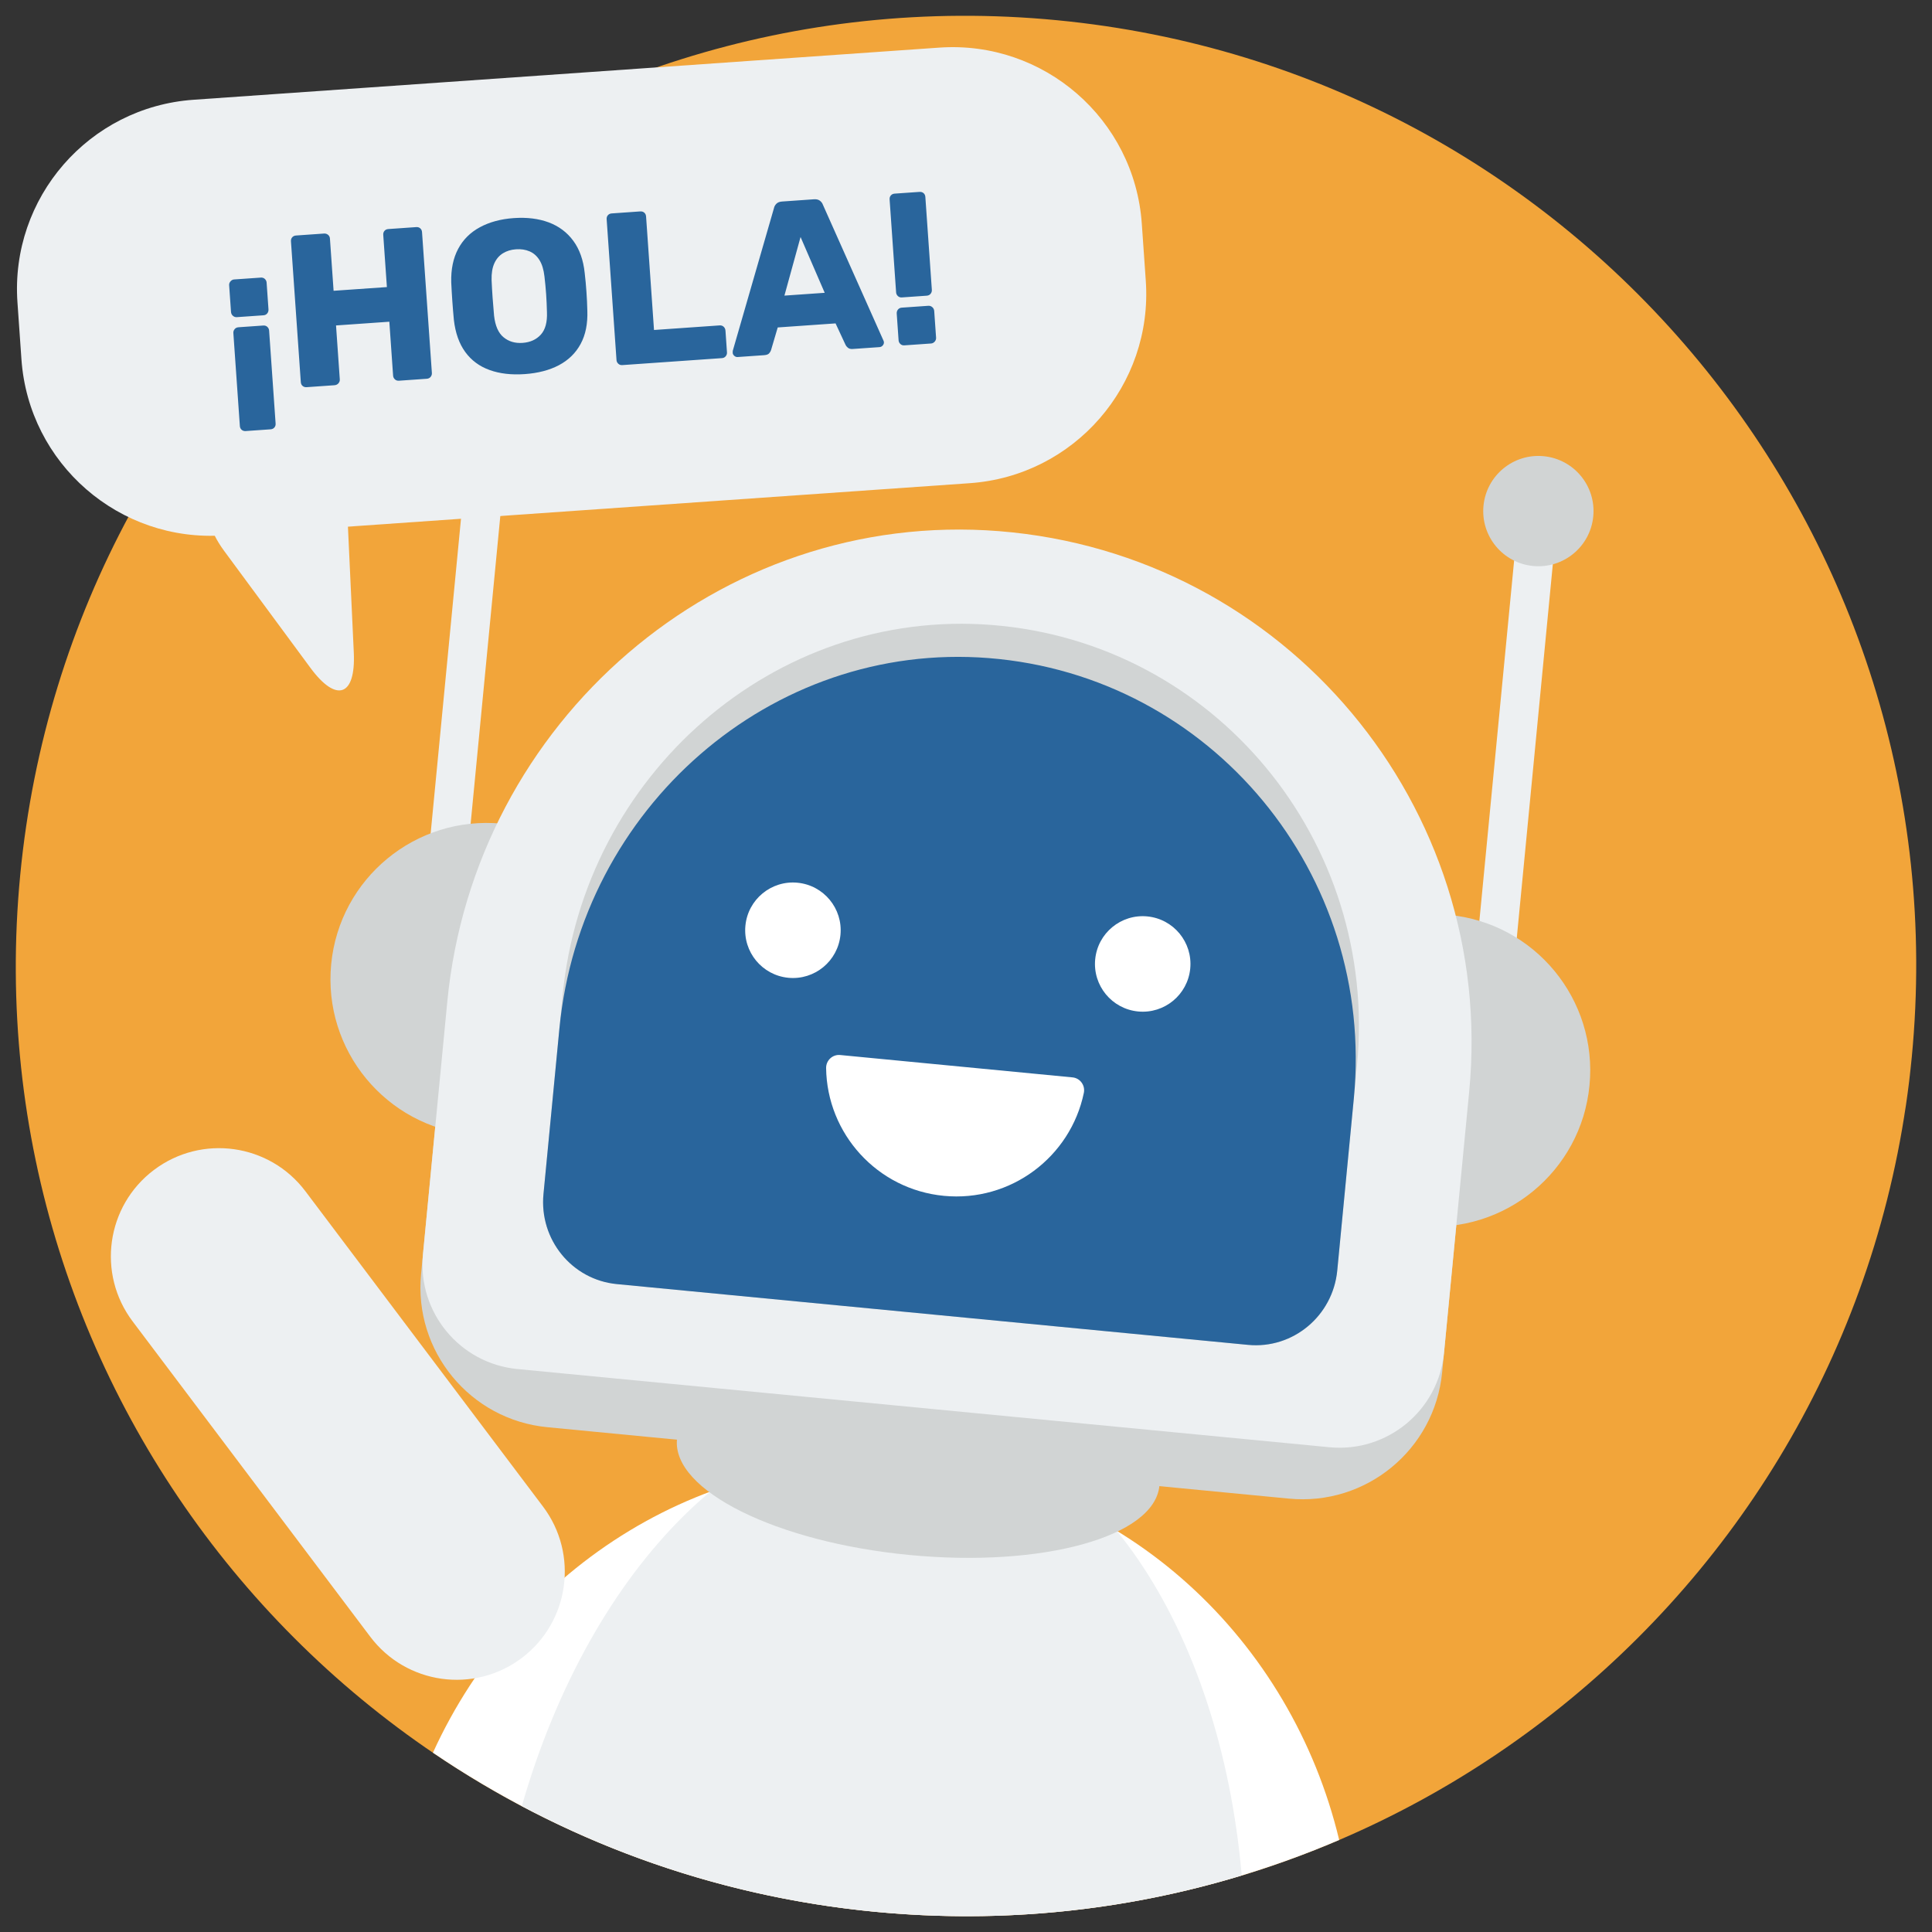
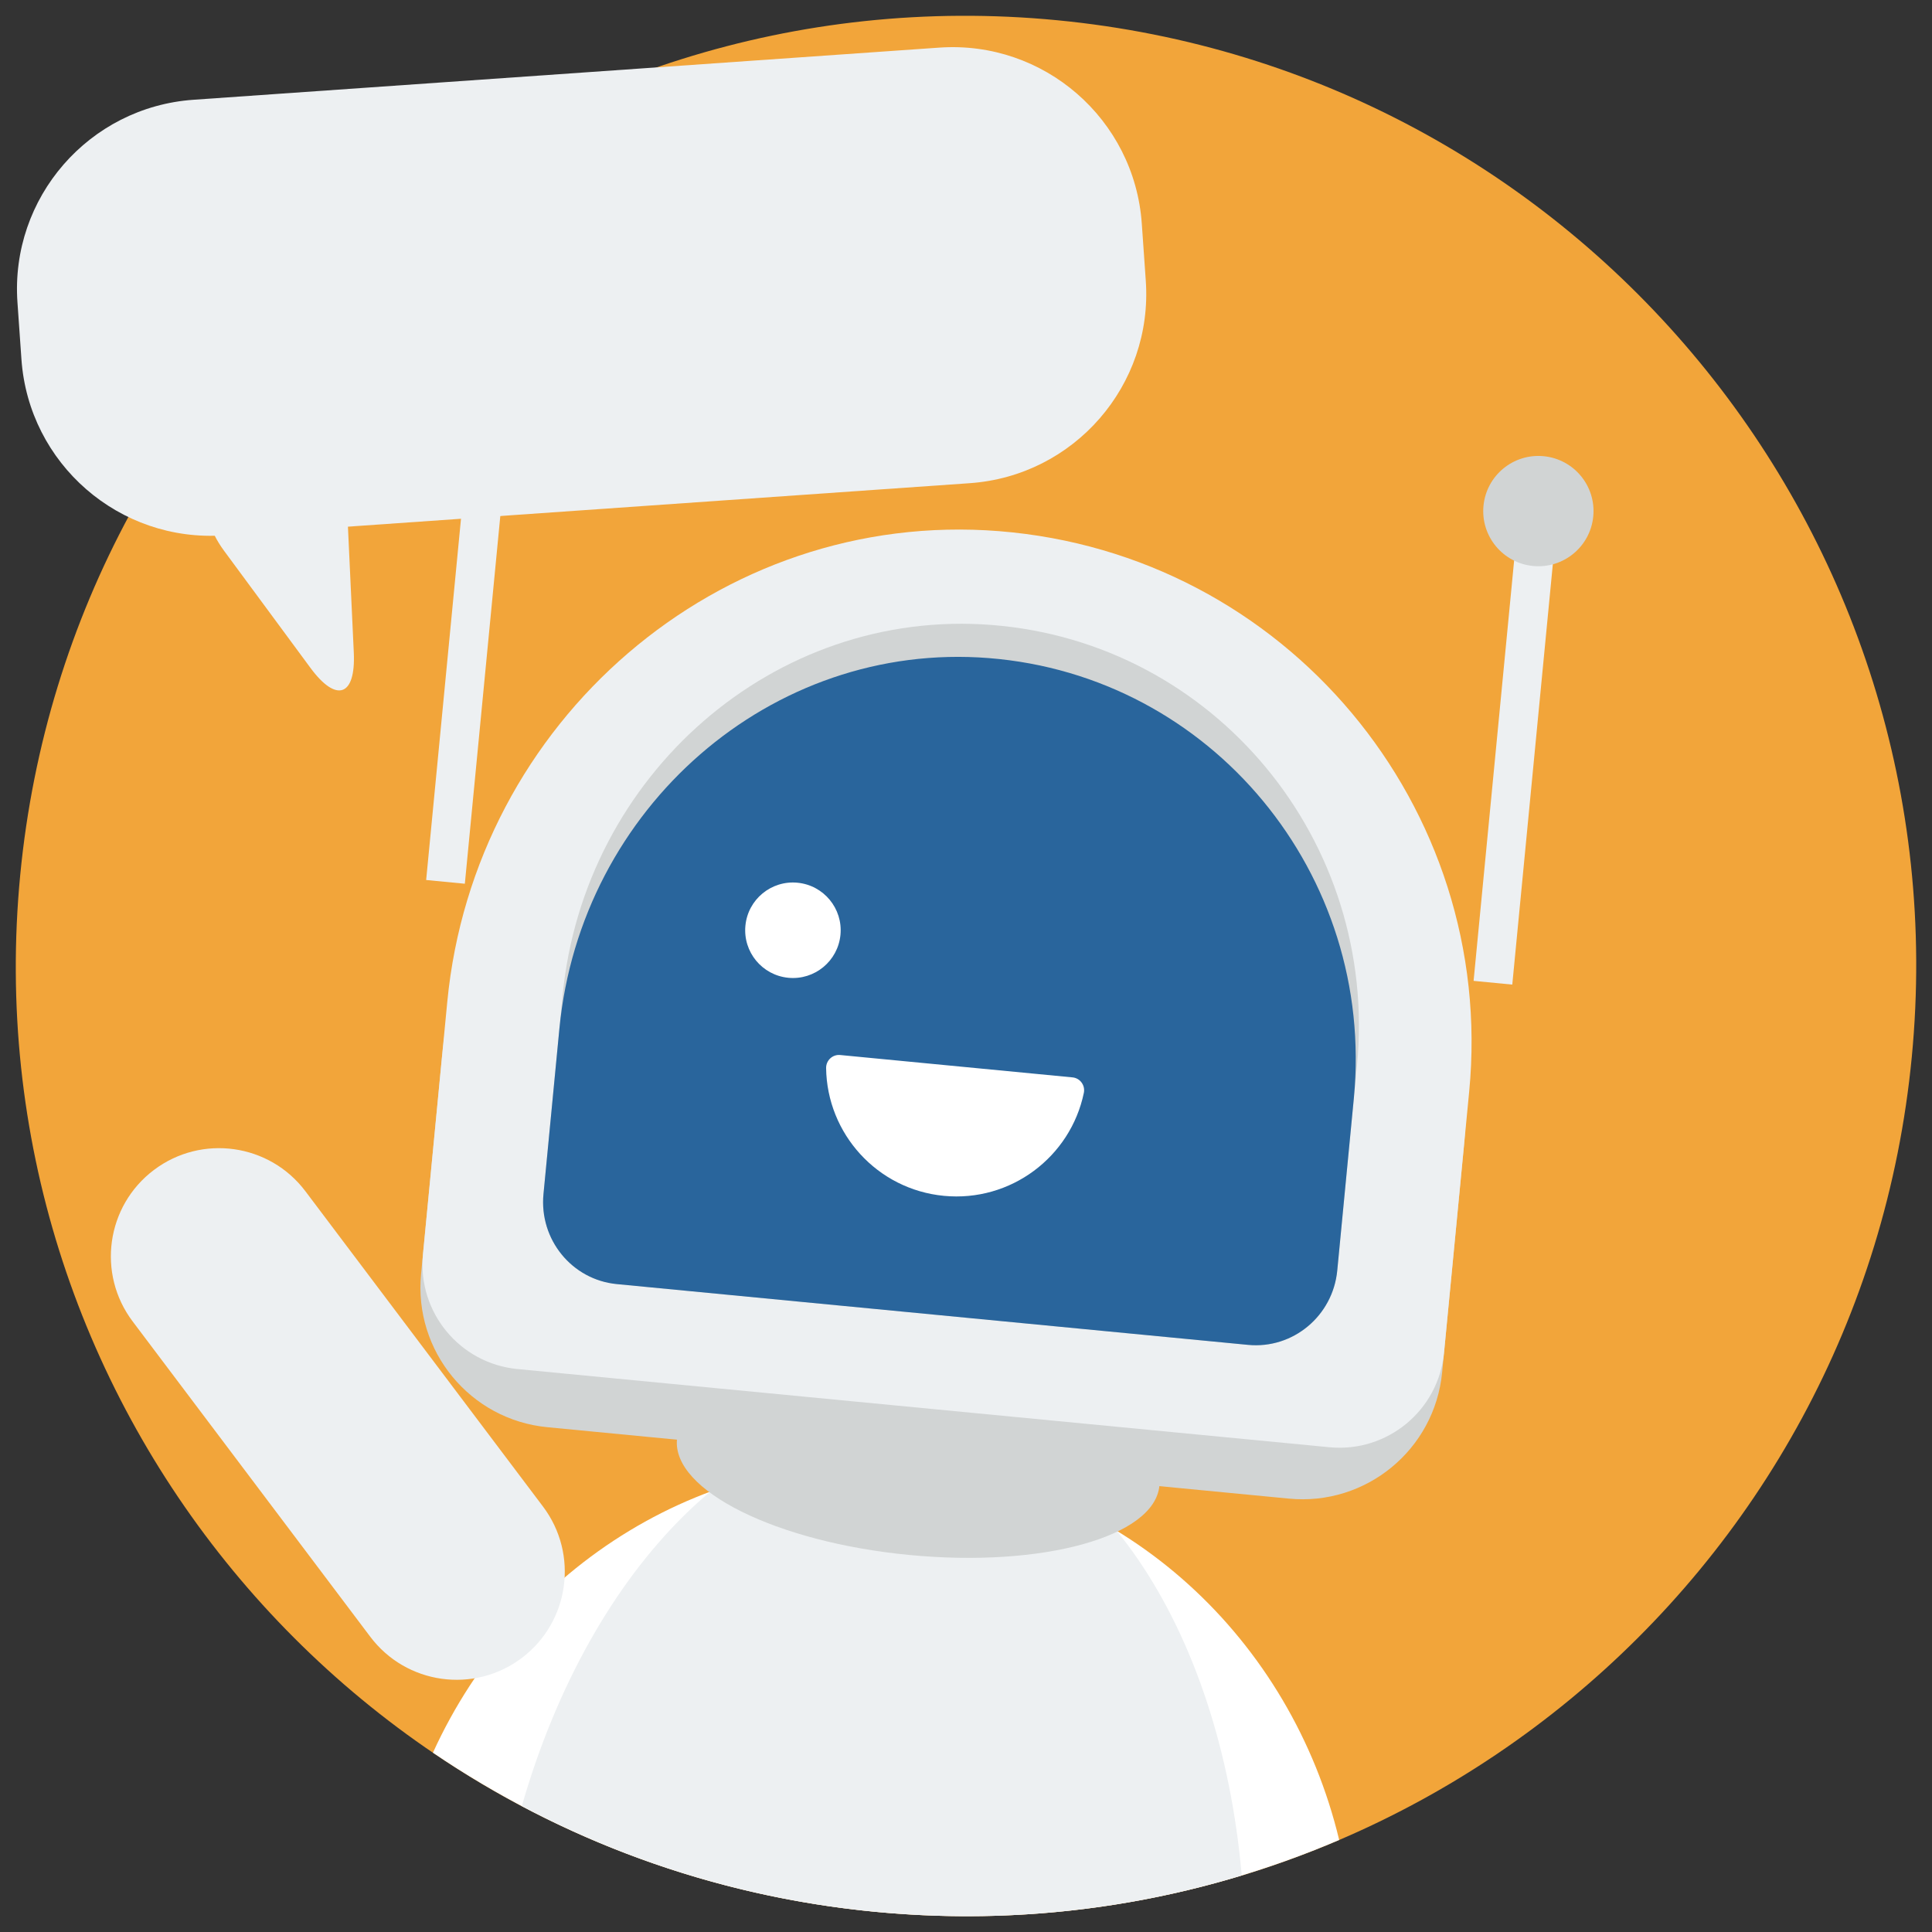
<svg xmlns="http://www.w3.org/2000/svg" id="Capa_1" width="220" height="220" version="1.1" viewBox="0 0 220 220">
  <rect x="0" y="0" width="220" height="220" fill="#333333" stroke="none" />
  <defs>
    <clipPath id="clippath">
      <rect x="1.797" y="1.797" width="216.405" height="216.405" fill="none" />
    </clipPath>
    <clipPath id="clippath-1">
      <rect x="1.797" y="1.797" width="216.405" height="216.405" fill="none" />
    </clipPath>
  </defs>
  <g clip-path="url(#clippath)">
    <path d="M217.698,120.37c-5.727,59.48-58.589,103.054-118.067,97.327C40.151,211.969-3.425,159.109,2.303,99.63,8.03,40.15,60.891-3.424,120.371,2.303c59.48,5.727,103.054,58.587,97.327,118.067" fill="#f2a53a" />
    <path d="M104.535,166.765c-23.779-2.29-45.533,11.521-55.236,32.818,14.516,9.854,31.637,16.314,50.331,18.113,18.695,1.801,36.736-1.273,52.865-8.176-5.461-22.757-24.181-40.465-47.96-42.755" fill="#fff" />
    <path d="M105.051,161.406c-19.429-1.871-37.784,16.907-45.632,44.26,12.135,6.422,25.699,10.634,40.213,12.031,14.514,1.397,28.63-.148,41.766-4.136-2.483-28.349-16.918-50.285-36.347-52.155" fill="#edf0f2" />
    <path d="M105.569,156.021c-15.169-1.46-27.921,2.067-28.48,7.879s11.284,11.707,26.453,13.167c15.171,1.462,27.921-2.065,28.48-7.877.56-5.812-11.284-11.709-26.453-13.169" fill="#d1d4d4" />
  </g>
  <rect x="27.726" y="72.878" width="50.893" height="4.426" transform="translate(-26.676 120.809) rotate(-84.491)" fill="#edf0f2" />
  <rect x="146.999" y="84.363" width="50.893" height="4.426" transform="translate(69.715 249.914) rotate(-84.491)" fill="#edf0f2" />
  <g clip-path="url(#clippath-1)">
-     <path d="M57.127,93.792c-9.78-.942-18.473,6.224-19.415,16.005-.942,9.78,6.223,18.473,16.005,19.415,9.78.942,18.473-6.223,19.415-16.005.942-9.78-6.224-18.473-16.005-19.415" fill="#d1d4d4" />
-     <path d="M164.995,104.179c-9.78-.942-18.473,6.224-19.415,16.005-.942,9.78,6.223,18.473,16.005,19.415,9.78.942,18.473-6.223,19.415-16.005.942-9.78-6.224-18.473-16.005-19.415" fill="#d1d4d4" />
    <path d="M113.165,66.719c-31.927-2.537-59.761,21.702-62.831,53.581l-2.386,24.777c-.846,8.786,5.591,16.594,14.377,17.44l84.453,8.133c8.787.846,16.595-5.591,17.44-14.377l2.479-25.733c3.122-32.438-20.918-61.23-53.533-63.821" fill="#d1d4d4" />
    <path d="M113.765,60.483c-31.927-2.537-59.761,21.702-62.831,53.581l-2.771,28.781c-.634,6.575,4.183,12.418,10.758,13.05l92.462,8.904c6.575.634,12.418-4.183,13.05-10.758l2.865-29.737c3.122-32.438-20.918-61.23-53.533-63.821" fill="#edf0f2" />
    <path d="M112.96,71.169c-24.82-1.968-46.48,17.11-48.895,42.175l-2.179,22.627c-.497,5.169,3.243,9.759,8.353,10.25l71.88,6.921c5.112.493,9.658-3.299,10.157-8.468l2.251-23.38c2.456-25.502-16.212-48.117-41.567-50.126" fill="#d1d4d4" />
    <path d="M112.597,74.938c-24.82-1.968-46.48,17.11-48.895,42.175l-1.815,18.859c-.499,5.169,3.241,9.759,8.353,10.25l71.88,6.921c5.11.492,9.658-3.299,10.155-8.468l1.889-19.611c2.456-25.502-16.212-48.117-41.567-50.126" fill="#29659c" />
    <path d="M90.814,100.517c-2.989-.288-5.646,1.901-5.933,4.892-.288,2.989,1.901,5.645,4.89,5.933s5.646-1.901,5.934-4.892c.286-2.989-1.903-5.645-4.892-5.933" fill="#fff" />
-     <path d="M130.644,104.353c-2.989-.288-5.646,1.901-5.933,4.892-.288,2.989,1.901,5.645,4.89,5.933,2.989.288,5.646-1.901,5.934-4.892.286-2.989-1.903-5.645-4.892-5.933" fill="#fff" />
    <path d="M122.131,122.684l-26.459-2.548c-.866-.083-1.611.612-1.601,1.484.097,7.467,5.805,13.821,13.408,14.552,7.605.733,14.42-4.415,15.94-11.725.176-.853-.421-1.68-1.289-1.763" fill="#fff" />
    <path d="M56.506,40.463c-3.452-.333-6.52,2.197-6.853,5.648-.333,3.453,2.197,6.521,5.648,6.853,3.453.333,6.521-2.197,6.853-5.648.333-3.452-2.197-6.52-5.648-6.853" fill="#d1d4d4" />
    <path d="M175.78,51.948c-3.452-.333-6.52,2.197-6.853,5.648-.333,3.453,2.197,6.521,5.648,6.853,3.453.333,6.521-2.197,6.853-5.648.333-3.452-2.197-6.52-5.648-6.853" fill="#d1d4d4" />
    <path d="M22.034,11.36C10.131,12.192,1.156,22.518,1.987,34.421l.454,6.493c.834,11.903,11.158,20.879,23.061,20.045l84.923-5.938c11.905-.832,20.879-11.156,20.047-23.061l-.454-6.491c-.832-11.905-11.156-20.879-23.061-20.047L22.034,11.36Z" fill="#edf0f2" />
-     <path d="M106.018,39.116c.164-.013.304-.085.42-.216.113-.131.166-.281.155-.445l-.212-3.034c-.013-.182-.086-.329-.218-.445-.131-.113-.281-.166-.445-.155l-3.034.212c-.182.013-.326.085-.432.216-.106.131-.153.288-.14.468l.212,3.036c.011.164.079.304.203.42.122.115.275.166.456.153l3.036-.211ZM105.537,33.669c.182-.013.326-.085.432-.216.106-.131.153-.279.142-.445l-.74-10.583c-.013-.182-.081-.326-.203-.432-.124-.106-.275-.155-.457-.142l-2.838.198c-.18.013-.324.081-.43.205-.108.122-.155.275-.142.456l.74,10.585c.011.164.079.304.203.42.122.115.275.166.456.153l2.838-.198ZM91.162,26.99l2.749,6.352-4.588.32,1.838-6.673ZM87.021,40.443c.279-.018.472-.094.578-.225.106-.131.173-.248.2-.349l.762-2.582,6.586-.461,1.14,2.449c.04.097.124.203.257.317.131.115.32.164.567.146l3.036-.211c.148-.011.272-.074.371-.187.099-.115.144-.238.135-.369-.005-.083-.027-.155-.065-.22l-6.882-15.436c-.061-.176-.175-.33-.342-.459-.166-.128-.389-.184-.668-.164l-3.651.256c-.279.02-.493.104-.639.256-.146.149-.238.317-.275.502l-4.69,16.244c-.011.068-.014.142-.009.225.009.131.072.247.185.346.115.099.238.144.369.135l3.036-.212ZM82.21,40.78c.18-.013.324-.085.43-.216.106-.131.155-.279.142-.443l-.171-2.469c-.013-.18-.081-.328-.205-.443-.124-.115-.275-.167-.457-.155l-7.476.522-.904-12.928c-.013-.18-.081-.324-.203-.432-.124-.106-.275-.155-.457-.142l-3.255.229c-.182.013-.326.081-.432.203-.108.124-.155.275-.142.456l1.122,16.037c.011.166.079.304.203.42.122.117.275.167.456.155l11.35-.794ZM57.338,38.403c-.589-.486-.947-1.305-1.077-2.452-.067-.724-.122-1.406-.167-2.047s-.085-1.307-.115-2c-.022-.774.083-1.413.311-1.918.229-.504.558-.886.987-1.149.427-.261.92-.411,1.48-.45.576-.04,1.095.04,1.554.239.461.198.835.533,1.124.999.29.468.477,1.088.564,1.858.081.688.144,1.352.189,1.995.045.641.077,1.325.094,2.051.049,1.154-.185,2.013-.699,2.578-.515.564-1.208.877-2.08.938-.855.059-1.577-.155-2.164-.643M63.647,41.583c1.084-.573,1.907-1.377,2.47-2.416.564-1.041.819-2.31.763-3.81-.016-.709-.05-1.422-.101-2.137-.049-.717-.115-1.426-.198-2.132-.153-1.476-.585-2.699-1.298-3.666-.711-.967-1.644-1.665-2.798-2.098-1.156-.43-2.481-.594-3.977-.49-1.48.103-2.766.45-3.857,1.039-1.091.589-1.918,1.41-2.481,2.467-.562,1.055-.825,2.326-.787,3.81.032.709.074,1.421.124,2.137.05.715.108,1.426.175,2.132.169,1.493.603,2.713,1.298,3.666.693.951,1.617,1.635,2.771,2.049,1.152.416,2.485.571,3.999.465,1.512-.106,2.812-.445,3.896-1.015M38.095,43.864c.18-.013.329-.085.443-.216.115-.131.167-.281.155-.445l-.429-6.143,6.07-.425.429,6.143c.013.166.079.304.203.42.122.115.275.167.457.155l3.182-.223c.182-.013.326-.085.432-.216.106-.131.153-.279.142-.443l-1.122-16.037c-.013-.182-.081-.326-.203-.432-.122-.108-.275-.155-.456-.142l-3.183.223c-.182.013-.326.081-.432.203s-.155.275-.142.456l.416,5.947-6.07.423-.416-5.945c-.013-.18-.085-.324-.216-.43-.131-.106-.286-.155-.468-.142l-3.183.223c-.18.013-.324.081-.43.203-.108.124-.155.275-.142.456l1.122,16.037c.013.182.079.326.203.432.122.108.275.155.456.142l3.183-.223ZM26.666,31.82c-.164.013-.302.085-.418.216-.115.131-.167.281-.155.445l.212,3.034c.013.182.085.33.216.445.131.115.281.166.445.155l3.036-.212c.18-.013.324-.085.43-.216.106-.131.153-.288.14-.468l-.212-3.036c-.011-.164-.079-.304-.202-.42-.124-.115-.277-.166-.457-.153l-3.036.211ZM27.147,37.267c-.182.013-.324.085-.43.216-.108.131-.155.279-.144.445l.74,10.583c.013.182.081.326.205.432.122.106.274.155.456.142l2.838-.198c.18-.013.324-.081.432-.205.106-.122.153-.275.14-.456l-.74-10.585c-.011-.164-.079-.304-.202-.42-.124-.115-.277-.166-.457-.153l-2.838.198Z" fill="#29659c" />
    <path d="M42.162,186.377c4.093,5.432,11.815,6.518,17.247,2.423,5.432-4.093,6.518-11.815,2.423-17.247l-27.056-35.906c-4.094-5.432-11.815-6.518-17.247-2.423-5.432,4.093-6.518,11.815-2.425,17.247l27.058,35.906Z" fill="#edf0f2" />
    <path d="M29.193,53.33c-5.571.389-7.215,4.597-3.673,9.397l9.84,13.336c2.953,4.001,5.158,3.219,4.928-1.748l-.675-14.496c-.184-3.974-3.551-6.97-7.519-6.693l-2.901.203Z" fill="#edf0f2" />
  </g>
</svg>